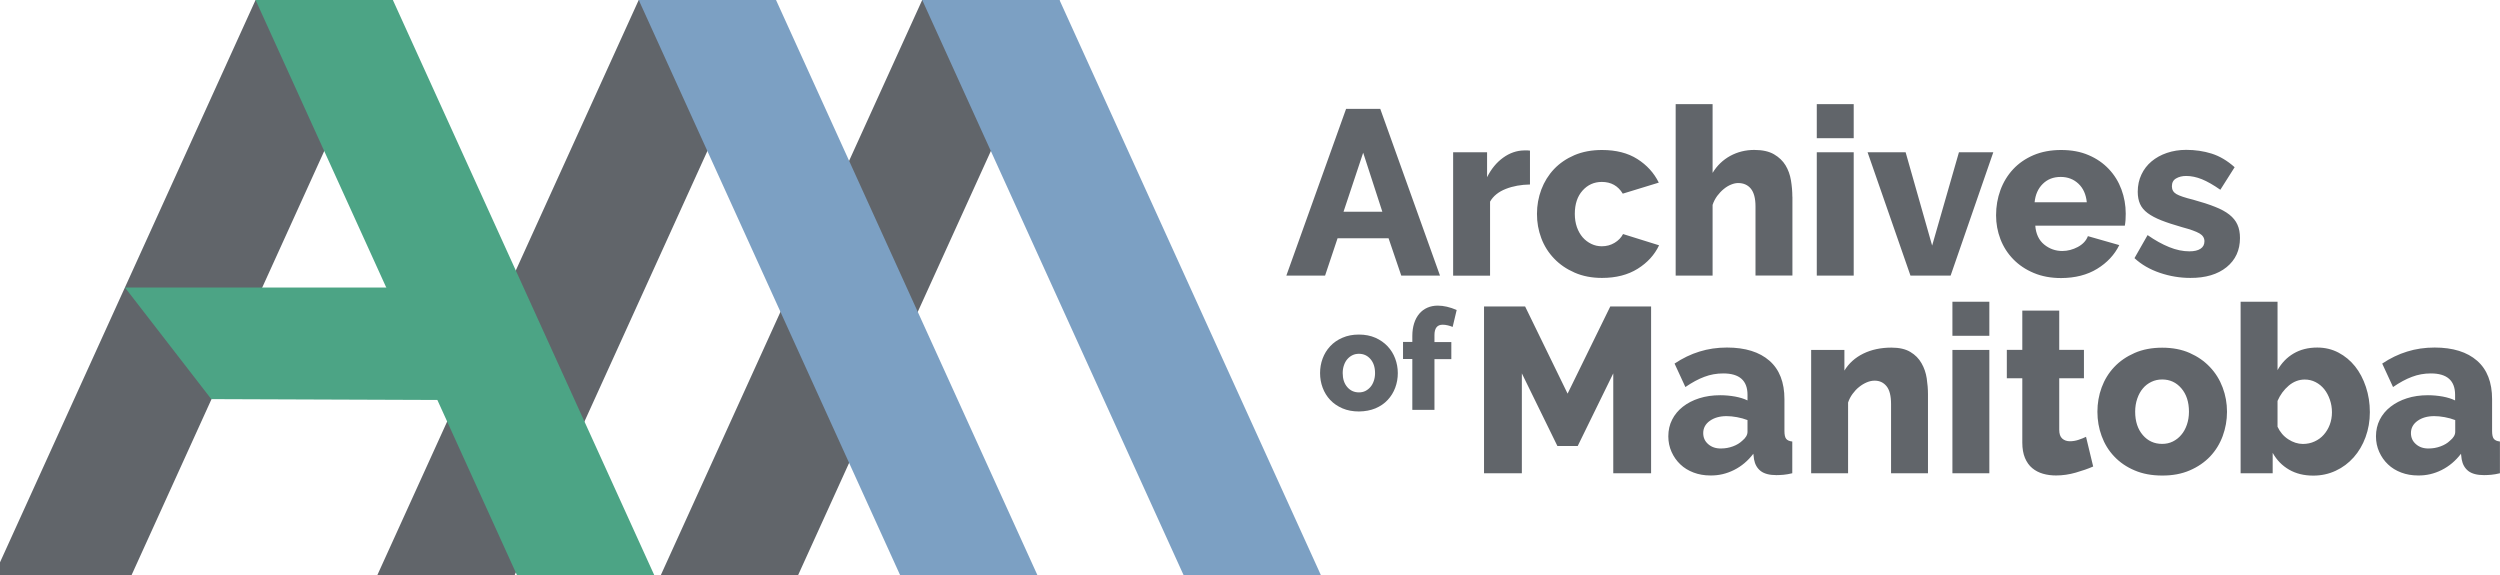
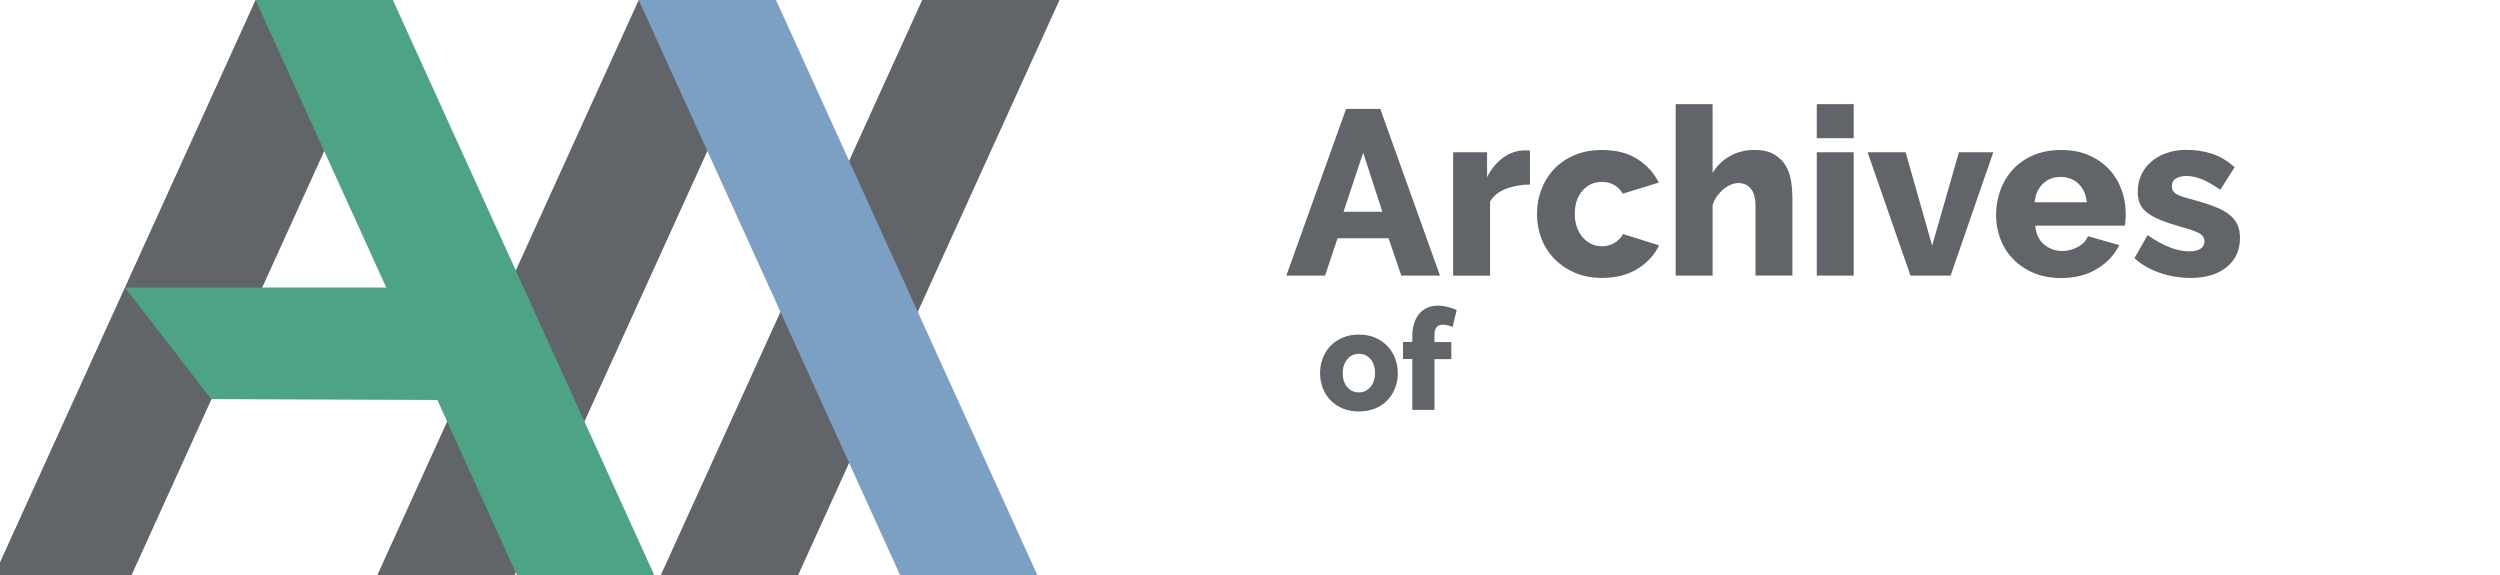
<svg xmlns="http://www.w3.org/2000/svg" version="1.1" id="Layer_1" x="0px" y="0px" viewBox="0 0 360.17 82.84" style="enable-background:new 0 0 360.17 82.84;" xml:space="preserve">
  <style type="text/css">
	.st0{fill:#61656A;}
	.st1{fill:#7CA0C3;}
	.st2{fill:#4CA485;}
</style>
  <g>
    <polygon class="st0" points="92.02,0 54.37,82.84 74.15,82.84 111.8,0 92.02,0  " />
    <polygon class="st0" points="132.86,0 95.21,82.84 114.99,82.84 152.64,0 132.86,0  " />
    <polygon class="st1" points="111.8,0 149.45,82.84 129.67,82.84 92.02,0 111.8,0  " />
-     <polygon class="st1" points="152.64,0 190.29,82.84 170.51,82.84 132.86,0 152.64,0  " />
    <polygon class="st0" points="36.82,0 -0.83,82.84 18.96,82.84 56.6,0 36.82,0  " />
    <polygon class="st2" points="56.6,0 94.25,82.84 74.47,82.84 36.82,0 56.6,0  " />
    <polygon class="st2" points="18,41.42 30.44,57.5 73.2,57.66 73.2,41.42 18,41.42  " />
    <path class="st0" d="M185.32,39.71h5.58l1.8-5.38h7.35l1.83,5.38h5.58l-8.61-24.03h-4.92L185.32,39.71L185.32,39.71z M193.56,30.5   l2.83-8.5l2.76,8.5H193.56L193.56,30.5z M220.42,21.7c-0.11-0.02-0.22-0.03-0.33-0.03c-0.11,0-0.29,0-0.53,0   c-1.06,0.02-2.07,0.37-3.01,1.05c-0.94,0.68-1.71,1.61-2.31,2.81v-3.59h-4.89v17.77h5.32V29.05c0.46-0.81,1.22-1.42,2.26-1.83   c1.04-0.41,2.21-0.62,3.49-0.64V21.7L220.42,21.7z M222.05,34.31c0.42,1.12,1.04,2.1,1.85,2.94c0.81,0.85,1.79,1.52,2.96,2.03   c1.16,0.51,2.48,0.76,3.94,0.76c2.02,0,3.73-0.44,5.14-1.32c1.41-0.88,2.43-2.01,3.08-3.38l-5.19-1.62   c-0.27,0.52-0.68,0.94-1.23,1.27c-0.55,0.33-1.16,0.49-1.83,0.49c-0.53,0-1.04-0.11-1.51-0.34c-0.48-0.23-0.89-0.54-1.25-0.95   c-0.35-0.41-0.63-0.9-0.83-1.47c-0.2-0.58-0.3-1.21-0.3-1.91c0-1.4,0.37-2.52,1.11-3.35c0.74-0.83,1.67-1.25,2.78-1.25   c1.33,0,2.34,0.56,3.02,1.69l5.19-1.59c-0.69-1.4-1.72-2.53-3.09-3.4c-1.37-0.87-3.07-1.3-5.09-1.3c-1.49,0-2.81,0.25-3.97,0.74   c-1.16,0.5-2.14,1.17-2.94,2.01c-0.8,0.85-1.41,1.83-1.83,2.94c-0.42,1.12-0.63,2.28-0.63,3.5   C221.42,32.02,221.63,33.19,222.05,34.31L222.05,34.31z M258.22,28.34c0-0.77-0.07-1.55-0.2-2.35c-0.13-0.8-0.39-1.52-0.78-2.17   c-0.39-0.64-0.94-1.17-1.66-1.59c-0.72-0.42-1.67-0.63-2.84-0.63c-1.26,0-2.42,0.29-3.47,0.86c-1.05,0.58-1.9,1.39-2.54,2.45V15   h-5.32v24.71h5.32V29.52c0.15-0.47,0.38-0.9,0.66-1.29c0.29-0.38,0.6-0.72,0.95-1c0.34-0.28,0.7-0.5,1.06-0.64   c0.37-0.15,0.7-0.22,1.01-0.22c0.77,0,1.39,0.27,1.83,0.81c0.44,0.54,0.67,1.39,0.67,2.54v9.98h5.32V28.34L258.22,28.34z    M267.06,39.71V21.94h-5.32v17.77H267.06L267.06,39.71z M267.06,19.91V15h-5.32v4.91H267.06L267.06,19.91z M281.02,39.71   l6.15-17.77h-4.95l-3.86,13.44l-3.82-13.44h-5.48l6.18,17.77H281.02L281.02,39.71z M302.13,38.73c1.44-0.88,2.5-2.02,3.19-3.42   l-4.52-1.29c-0.24,0.65-0.73,1.17-1.45,1.56c-0.72,0.38-1.47,0.58-2.24,0.58c-0.97,0-1.85-0.31-2.61-0.93   c-0.76-0.62-1.19-1.53-1.28-2.72h12.9c0.04-0.23,0.08-0.49,0.1-0.8c0.02-0.3,0.03-0.61,0.03-0.93c0-1.22-0.21-2.38-0.62-3.49   c-0.41-1.11-1.01-2.08-1.81-2.93c-0.8-0.85-1.77-1.52-2.92-2.01c-1.15-0.5-2.47-0.74-3.96-0.74c-1.48,0-2.81,0.25-3.97,0.74   c-1.16,0.5-2.14,1.17-2.94,2.03c-0.8,0.86-1.41,1.86-1.83,3c-0.42,1.14-0.63,2.35-0.63,3.64c0,1.2,0.21,2.34,0.63,3.44   c0.42,1.09,1.04,2.06,1.85,2.89c0.81,0.83,1.8,1.5,2.96,1.98c1.16,0.49,2.48,0.73,3.94,0.73   C298.96,40.05,300.69,39.61,302.13,38.73L302.13,38.73z M293.12,29.15c0.11-1.11,0.5-1.99,1.18-2.66c0.68-0.67,1.53-1,2.58-1   c1.02,0,1.87,0.33,2.56,0.98c0.69,0.65,1.09,1.55,1.2,2.67H293.12L293.12,29.15z M320.78,38.49c1.28-1.04,1.93-2.44,1.93-4.2   c0-0.74-0.12-1.39-0.37-1.93c-0.24-0.54-0.63-1.02-1.16-1.44c-0.53-0.42-1.23-0.8-2.08-1.13c-0.85-0.34-1.9-0.68-3.14-1.02   c-1.18-0.29-1.98-0.56-2.41-0.81c-0.43-0.25-0.65-0.62-0.65-1.12c0-0.52,0.2-0.9,0.6-1.13c0.4-0.24,0.89-0.36,1.46-0.36   c0.73,0,1.48,0.16,2.26,0.47c0.78,0.32,1.66,0.82,2.66,1.52l2.06-3.25c-1.06-0.95-2.17-1.6-3.31-1.96   c-1.14-0.36-2.37-0.54-3.67-0.54c-1,0-1.92,0.15-2.78,0.44c-0.85,0.29-1.59,0.7-2.21,1.22c-0.62,0.52-1.11,1.15-1.46,1.9   c-0.35,0.74-0.53,1.57-0.53,2.47c0,0.68,0.11,1.26,0.33,1.76c0.22,0.5,0.59,0.94,1.1,1.32c0.51,0.38,1.17,0.73,1.98,1.05   c0.81,0.32,1.8,0.64,2.98,0.98c1.2,0.32,2.03,0.62,2.51,0.9c0.48,0.28,0.71,0.66,0.71,1.13c0,0.47-0.19,0.84-0.57,1.08   c-0.38,0.25-0.91,0.37-1.6,0.37c-0.93,0-1.9-0.2-2.91-0.61c-1.01-0.41-2.04-0.98-3.11-1.73l-1.89,3.32c1,0.93,2.22,1.63,3.66,2.12   c1.44,0.49,2.9,0.73,4.39,0.73C317.75,40.05,319.49,39.53,320.78,38.49L320.78,38.49z" />
-     <path class="st0" d="M237.87,68.18V44.15h-5.88l-6.15,12.56l-6.12-12.56h-5.92v24.03h5.45V53.79l5.12,10.46h2.93l5.12-10.46v14.39   H237.87L237.87,68.18z M249.82,67.71c1.08-0.54,2-1.32,2.78-2.34l0.1,0.81c0.13,0.72,0.45,1.28,0.96,1.68   c0.51,0.39,1.26,0.59,2.26,0.59c0.31,0,0.65-0.02,1.03-0.05c0.38-0.03,0.8-0.11,1.26-0.22v-4.57c-0.42-0.05-0.71-0.17-0.88-0.39   c-0.17-0.21-0.25-0.59-0.25-1.13v-4.57c0-2.44-0.72-4.29-2.16-5.55c-1.44-1.26-3.48-1.9-6.12-1.9c-1.4,0-2.71,0.19-3.96,0.58   c-1.24,0.38-2.44,0.96-3.59,1.73l1.56,3.38c0.95-0.65,1.86-1.15,2.73-1.47c0.86-0.33,1.77-0.49,2.73-0.49   c2.33,0,3.49,1.03,3.49,3.08v0.81c-0.51-0.25-1.11-0.43-1.8-0.56c-0.69-0.12-1.4-0.19-2.13-0.19c-1.11,0-2.12,0.15-3.03,0.44   c-0.91,0.29-1.7,0.7-2.36,1.22c-0.66,0.52-1.18,1.14-1.54,1.86c-0.37,0.72-0.55,1.52-0.55,2.4c0,0.81,0.16,1.56,0.47,2.25   c0.31,0.69,0.73,1.29,1.26,1.79c0.53,0.51,1.17,0.9,1.91,1.18c0.74,0.28,1.55,0.42,2.41,0.42   C247.61,68.52,248.74,68.25,249.82,67.71L249.82,67.71z M246.11,64c-0.49-0.42-0.73-0.95-0.73-1.61c0-0.72,0.32-1.31,0.95-1.76   c0.63-0.45,1.44-0.68,2.41-0.68c0.46,0,0.97,0.05,1.51,0.15c0.54,0.1,1.05,0.24,1.51,0.42v1.69c0,0.45-0.26,0.88-0.76,1.29   c-0.36,0.34-0.8,0.61-1.35,0.81c-0.54,0.2-1.1,0.3-1.68,0.3C247.22,64.63,246.6,64.42,246.11,64L246.11,64z M277.76,56.81   c0-0.74-0.06-1.51-0.18-2.3c-0.12-0.79-0.37-1.52-0.75-2.18c-0.38-0.67-0.91-1.21-1.6-1.62c-0.69-0.42-1.6-0.63-2.73-0.63   c-1.53,0-2.88,0.29-4.05,0.86c-1.18,0.58-2.08,1.39-2.73,2.45v-2.98h-4.79v17.77h5.32V57.99c0.15-0.45,0.37-0.87,0.65-1.25   c0.28-0.38,0.59-0.72,0.95-1c0.35-0.28,0.72-0.5,1.1-0.66c0.38-0.16,0.75-0.24,1.13-0.24c0.71,0,1.28,0.27,1.71,0.8   c0.43,0.53,0.65,1.38,0.65,2.56v9.98h5.32V56.81L277.76,56.81z M286.6,68.18V50.41h-5.32v17.77H286.6L286.6,68.18z M286.6,48.38   v-4.91h-5.32v4.91H286.6L286.6,48.38z M300.53,62.93c-0.31,0.16-0.68,0.3-1.1,0.44c-0.42,0.14-0.83,0.2-1.23,0.2   c-0.44,0-0.81-0.13-1.1-0.39c-0.29-0.26-0.43-0.68-0.43-1.27v-7.41h3.56v-4.1h-3.56v-5.65h-5.32v5.65h-2.23v4.1h2.23v9.27   c0,0.86,0.13,1.59,0.38,2.2c0.26,0.61,0.6,1.1,1.05,1.47c0.44,0.37,0.96,0.64,1.55,0.81c0.59,0.17,1.21,0.25,1.88,0.25   c0.95,0,1.9-0.14,2.84-0.41c0.94-0.27,1.78-0.56,2.51-0.88L300.53,62.93L300.53,62.93z M315.47,67.77c1.16-0.5,2.14-1.17,2.94-2.01   c0.8-0.85,1.4-1.83,1.81-2.94c0.41-1.12,0.62-2.28,0.62-3.5s-0.21-2.39-0.63-3.5c-0.42-1.12-1.03-2.1-1.83-2.94   c-0.8-0.85-1.77-1.52-2.92-2.03c-1.15-0.51-2.47-0.76-3.96-0.76c-1.48,0-2.81,0.25-3.97,0.76c-1.16,0.51-2.14,1.18-2.94,2.03   c-0.8,0.85-1.4,1.83-1.81,2.94c-0.41,1.12-0.61,2.28-0.61,3.5s0.2,2.39,0.61,3.5c0.41,1.12,1.01,2.1,1.81,2.94   c0.8,0.85,1.78,1.52,2.94,2.01c1.16,0.5,2.49,0.74,3.97,0.74C312.98,68.52,314.31,68.27,315.47,67.77L315.47,67.77z M307.91,57.43   c0.2-0.58,0.47-1.07,0.81-1.47c0.34-0.41,0.75-0.72,1.23-0.95c0.48-0.23,0.99-0.34,1.55-0.34c1.11,0,2.03,0.42,2.76,1.27   c0.73,0.85,1.1,1.97,1.1,3.37c0,0.68-0.1,1.3-0.3,1.88c-0.2,0.58-0.47,1.07-0.82,1.47c-0.34,0.41-0.75,0.72-1.21,0.95   c-0.47,0.23-0.98,0.34-1.53,0.34c-1.13,0-2.06-0.42-2.79-1.27c-0.73-0.85-1.1-1.97-1.1-3.37   C307.61,58.63,307.71,58.01,307.91,57.43L307.91,57.43z M336.5,67.82c1-0.46,1.86-1.11,2.59-1.93c0.73-0.82,1.3-1.79,1.71-2.91   c0.41-1.12,0.62-2.32,0.62-3.6c0-1.29-0.19-2.5-0.57-3.64c-0.38-1.14-0.9-2.13-1.56-2.96c-0.67-0.83-1.46-1.49-2.39-1.98   c-0.93-0.49-1.95-0.73-3.06-0.73c-1.31,0-2.44,0.29-3.41,0.86s-1.73,1.37-2.31,2.39v-9.85h-5.32v24.71h4.62v-2.94   c0.58,1.04,1.36,1.84,2.36,2.42c1,0.58,2.16,0.86,3.49,0.86C334.42,68.52,335.5,68.29,336.5,67.82L336.5,67.82z M329.67,63.29   c-0.68-0.44-1.19-1.04-1.55-1.81v-3.72c0.38-0.88,0.92-1.61,1.61-2.2c0.7-0.59,1.47-0.88,2.31-0.88c0.55,0,1.08,0.12,1.56,0.37   c0.49,0.25,0.9,0.59,1.25,1.02c0.34,0.43,0.61,0.93,0.81,1.51c0.2,0.58,0.3,1.18,0.3,1.81c0,0.65-0.11,1.26-0.32,1.81   c-0.21,0.55-0.5,1.03-0.87,1.44c-0.36,0.41-0.8,0.73-1.31,0.96c-0.51,0.24-1.08,0.36-1.7,0.36   C331.05,63.95,330.34,63.73,329.67,63.29L329.67,63.29z M351.77,67.71c1.08-0.54,2-1.32,2.78-2.34l0.1,0.81   c0.13,0.72,0.45,1.28,0.96,1.68c0.51,0.39,1.26,0.59,2.26,0.59c0.31,0,0.65-0.02,1.03-0.05c0.38-0.03,0.8-0.11,1.26-0.22v-4.57   c-0.42-0.05-0.71-0.17-0.88-0.39c-0.17-0.21-0.25-0.59-0.25-1.13v-4.57c0-2.44-0.72-4.29-2.16-5.55c-1.44-1.26-3.48-1.9-6.12-1.9   c-1.4,0-2.72,0.19-3.96,0.58c-1.24,0.38-2.44,0.96-3.59,1.73l1.56,3.38c0.95-0.65,1.86-1.15,2.73-1.47   c0.86-0.33,1.77-0.49,2.72-0.49c2.33,0,3.49,1.03,3.49,3.08v0.81c-0.51-0.25-1.11-0.43-1.79-0.56c-0.69-0.12-1.4-0.19-2.13-0.19   c-1.11,0-2.12,0.15-3.02,0.44c-0.91,0.29-1.69,0.7-2.36,1.22c-0.67,0.52-1.18,1.14-1.55,1.86c-0.36,0.72-0.55,1.52-0.55,2.4   c0,0.81,0.16,1.56,0.47,2.25c0.31,0.69,0.73,1.29,1.26,1.79c0.53,0.51,1.17,0.9,1.91,1.18c0.74,0.28,1.55,0.42,2.41,0.42   C349.56,68.52,350.7,68.25,351.77,67.71L351.77,67.71z M348.07,64c-0.49-0.42-0.73-0.95-0.73-1.61c0-0.72,0.32-1.31,0.95-1.76   c0.63-0.45,1.43-0.68,2.41-0.68c0.46,0,0.97,0.05,1.51,0.15c0.54,0.1,1.05,0.24,1.51,0.42v1.69c0,0.45-0.26,0.88-0.77,1.29   c-0.35,0.34-0.8,0.61-1.35,0.81c-0.54,0.2-1.1,0.3-1.68,0.3C349.17,64.63,348.55,64.42,348.07,64L348.07,64z" />
    <path class="st0" d="M198.16,58.83c0.7-0.3,1.29-0.7,1.76-1.21c0.48-0.51,0.84-1.1,1.09-1.77c0.25-0.67,0.37-1.37,0.37-2.1   c0-0.73-0.13-1.43-0.38-2.1s-0.62-1.26-1.1-1.77s-1.06-0.91-1.75-1.22c-0.69-0.3-1.48-0.46-2.37-0.46c-0.89,0-1.68,0.15-2.38,0.46   c-0.7,0.3-1.29,0.71-1.76,1.22c-0.48,0.51-0.84,1.1-1.09,1.77s-0.37,1.37-0.37,2.1c0,0.73,0.12,1.43,0.37,2.1   c0.25,0.67,0.61,1.26,1.09,1.77c0.48,0.51,1.07,0.91,1.76,1.21c0.7,0.3,1.49,0.45,2.38,0.45   C196.66,59.27,197.46,59.12,198.16,58.83L198.16,58.83z M193.62,52.62c0.12-0.35,0.28-0.64,0.49-0.88   c0.21-0.24,0.45-0.43,0.74-0.57c0.29-0.14,0.6-0.2,0.93-0.2c0.66,0,1.22,0.25,1.66,0.76c0.44,0.51,0.66,1.18,0.66,2.02   c0,0.41-0.06,0.78-0.18,1.13c-0.12,0.35-0.28,0.64-0.49,0.88c-0.21,0.24-0.45,0.43-0.73,0.57c-0.28,0.14-0.59,0.2-0.92,0.2   c-0.68,0-1.24-0.25-1.68-0.76s-0.66-1.18-0.66-2.02C193.44,53.34,193.5,52.97,193.62,52.62L193.62,52.62z M206.66,59.07v-7.33h2.43   v-2.46h-2.43v-1c0-1,0.39-1.5,1.18-1.5c0.23,0,0.47,0.03,0.73,0.09c0.26,0.06,0.49,0.14,0.71,0.23l0.58-2.44   c-0.97-0.42-1.88-0.63-2.73-0.63c-0.54,0-1.04,0.1-1.5,0.3c-0.45,0.2-0.84,0.49-1.16,0.87c-0.32,0.38-0.57,0.84-0.74,1.38   c-0.17,0.54-0.26,1.14-0.26,1.81v0.87h-1.34v2.46h1.34v7.33H206.66L206.66,59.07z" />
  </g>
</svg>